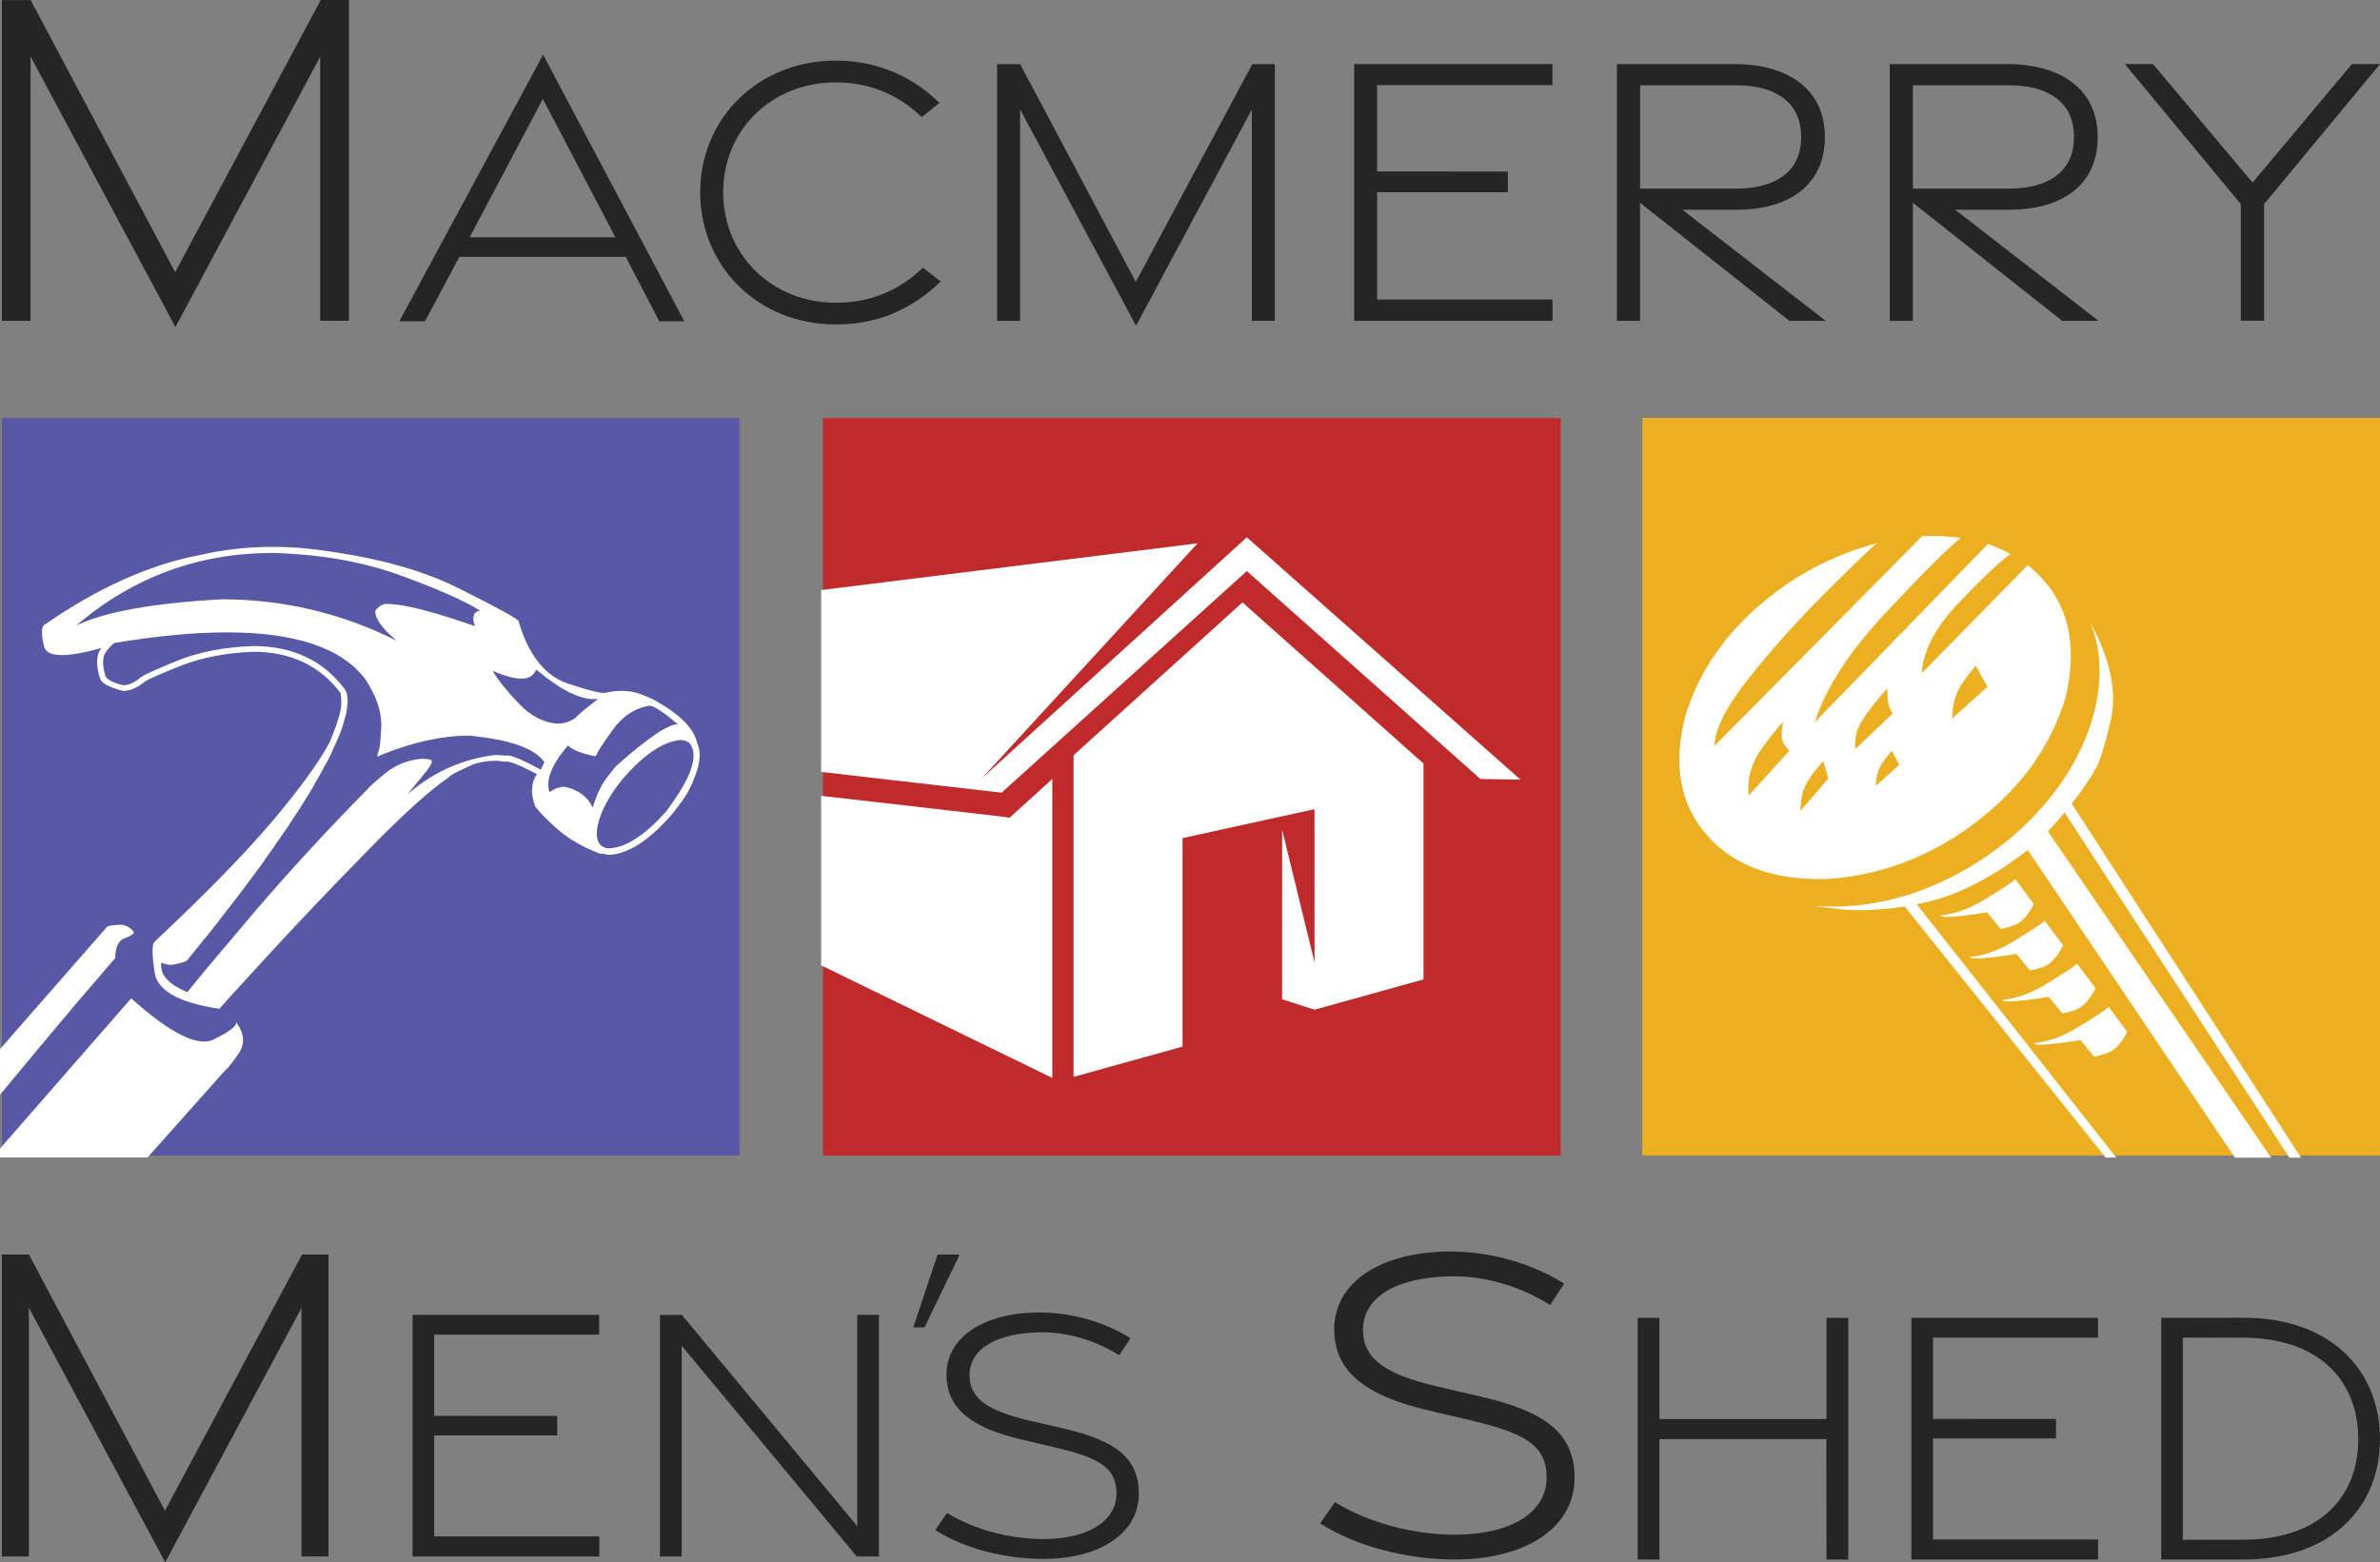
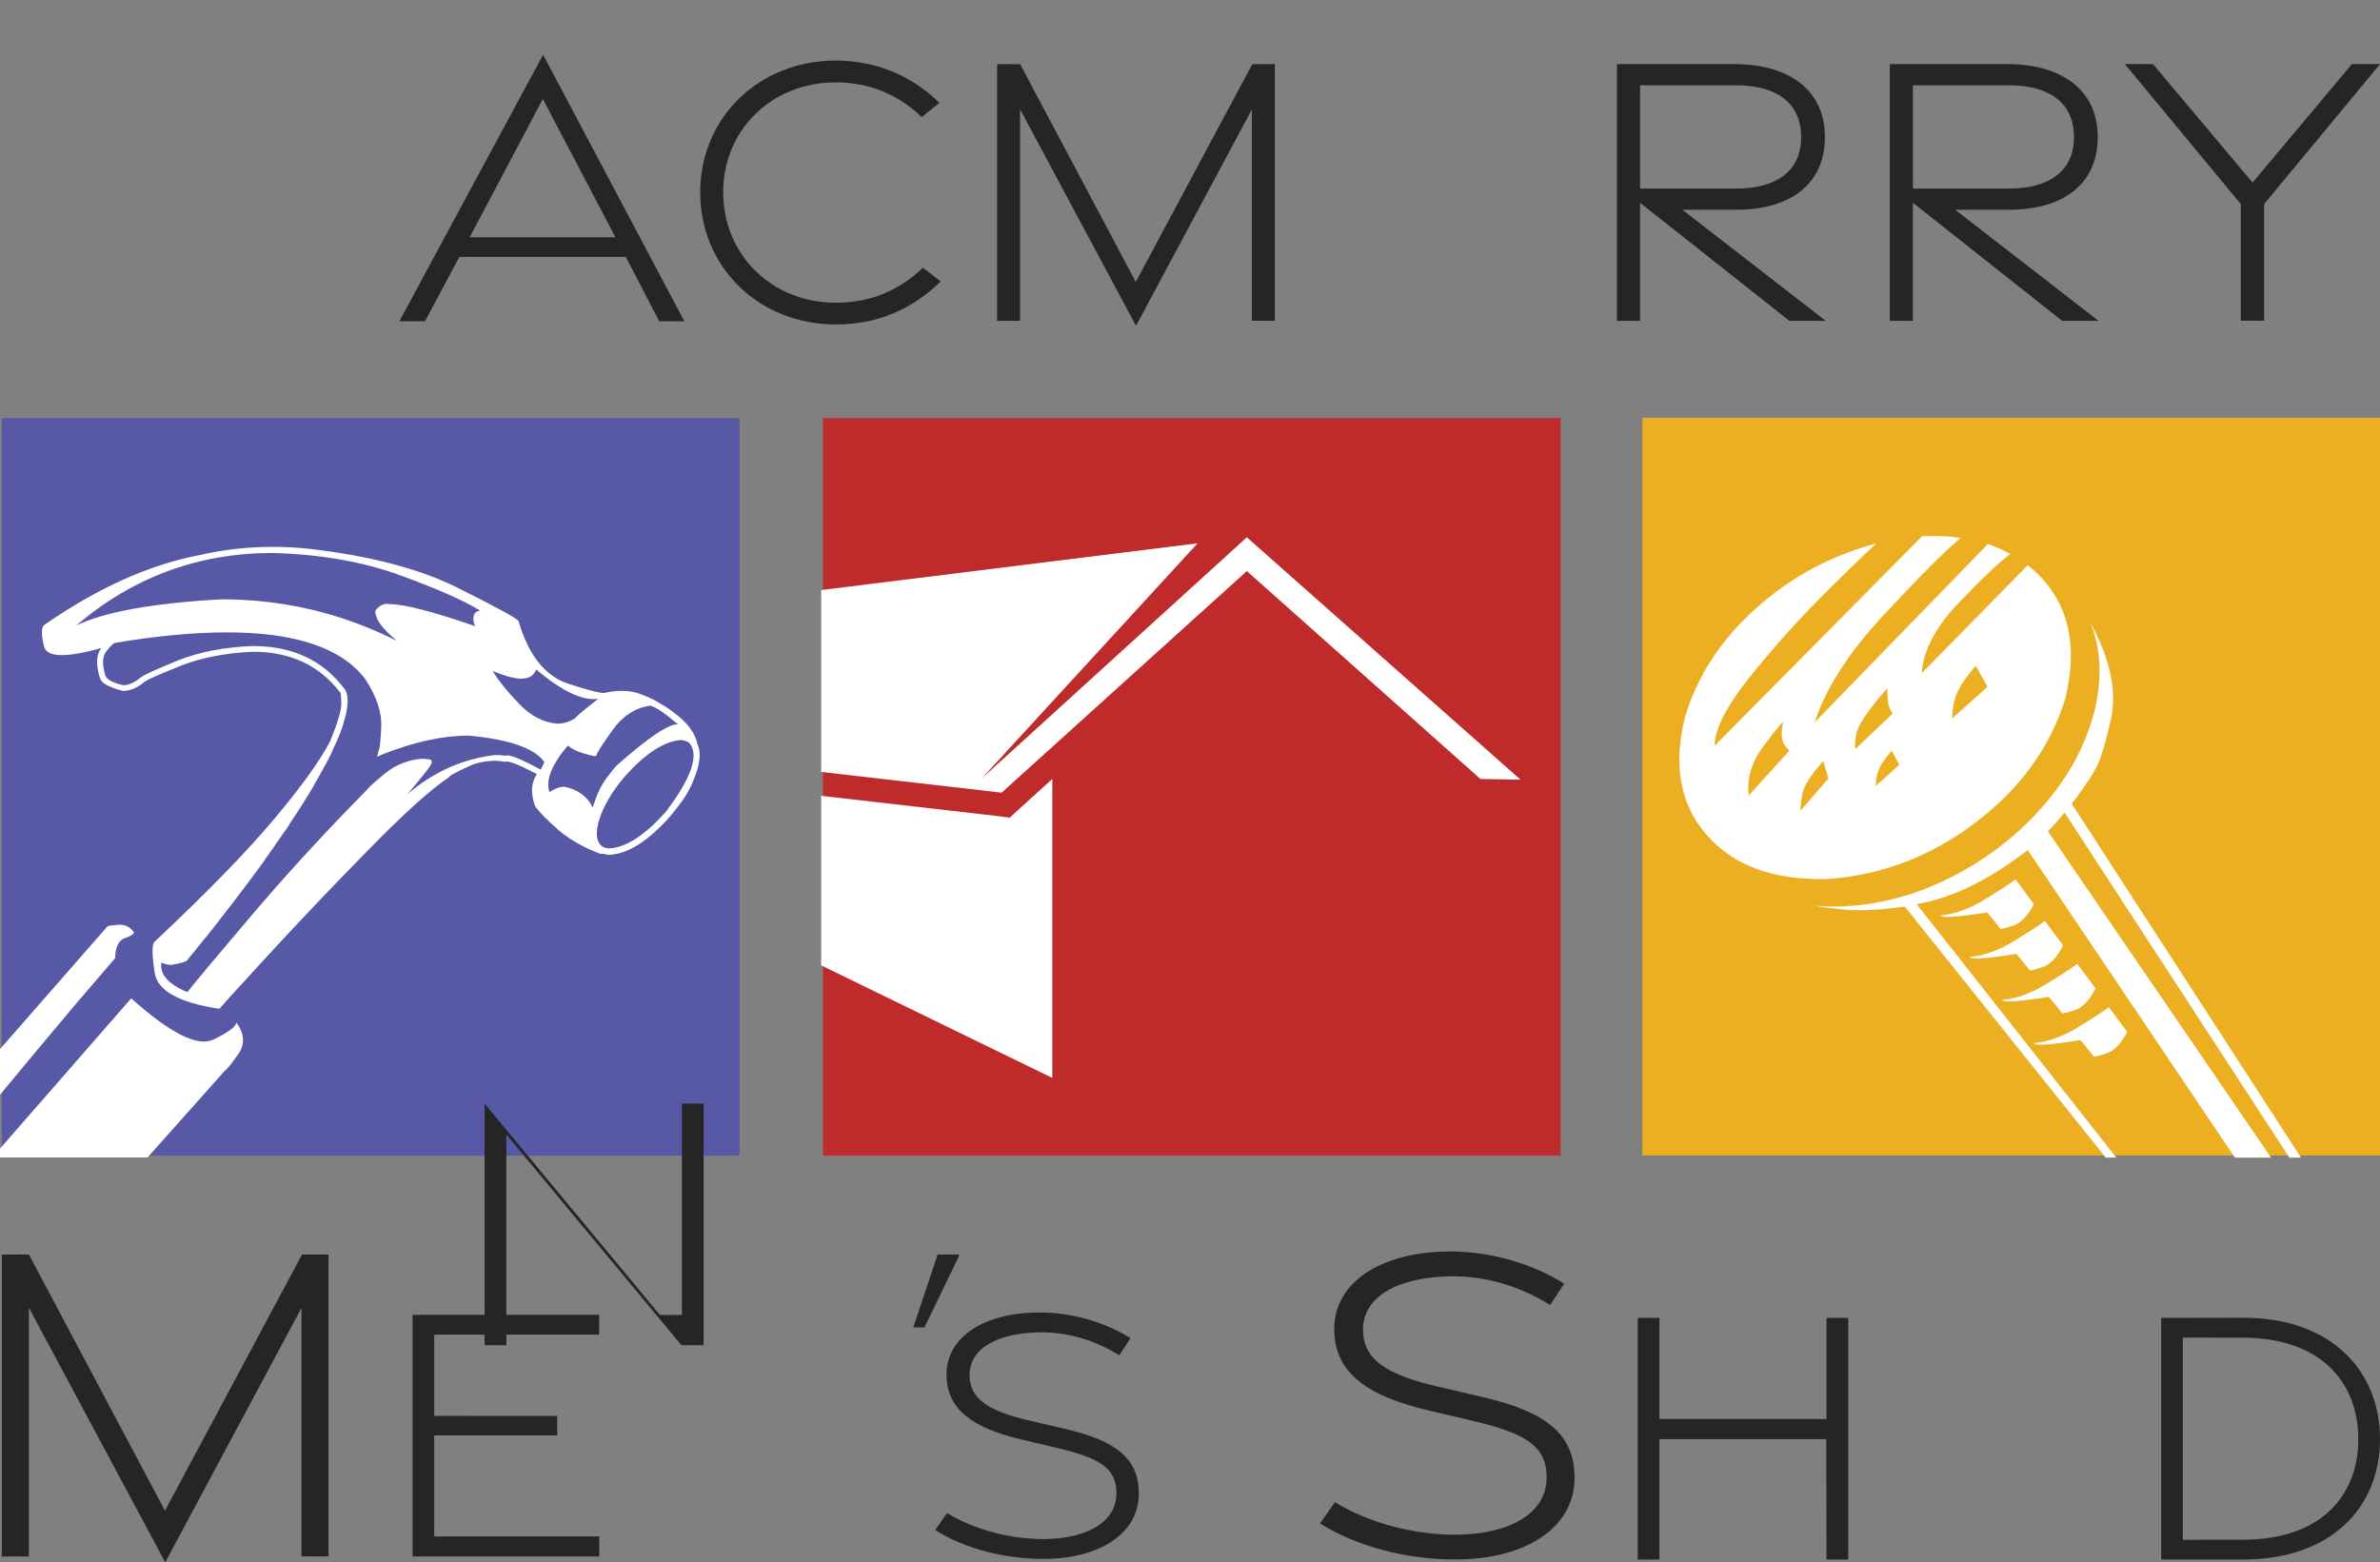
<svg xmlns="http://www.w3.org/2000/svg" id="Layer_1" viewBox="0 0 1307.1 858.16">
  <rect x="0" y="0" width="1307.1" height="858.16" fill="#808080" stroke="none" />
  <defs>
    <style>
      .cls-1 {
        fill: #252525;
      }

      .cls-2 {
        fill: #fff;
        fill-rule: evenodd;
      }

      .cls-3 {
        fill: #bf2b2b;
      }

      .cls-4 {
        fill: #ecaf22;
      }

      .cls-5 {
        fill: #5758a6;
      }
    </style>
  </defs>
  <g>
    <rect class="cls-5" x="1" y="229.64" width="405.14" height="405.13" />
    <path class="cls-2" d="M72.05,548.39L0,630.91v4.85h81.03l42.68-47.89c.87-.38,3.24-3.32,7.11-8.8,3.87-5.48,3.49-11.36-1.13-17.59.38,2.13-3.8,5.3-12.53,9.55-8.61,4.1-23.64-3.44-45.11-22.65" />
    <path class="cls-2" d="M73.54,512.09c-2.12-2.99-4.93-4.36-8.42-4.12-3.61.25-5.67.56-6.17.94L0,576.26v25.08c14.35-17.34,28.21-33.94,41.55-49.78,13.47-15.71,20.7-24.13,21.69-25.25.13-6.23,1.95-9.91,5.44-11.05,3.36-1.23,4.99-2.31,4.86-3.17" />
    <path class="cls-2" d="M138.99,354.83c-15.96.62-29.82,3.3-41.54,8.05-11.84,4.87-18.33,7.78-19.45,8.8l-.38.17c-2.62,2.26-5.24,3.68-7.85,4.32q.12-.13,0,0c-.74.12-1.51.19-2.25.19-5.73-1.38-8.98-3.19-9.72-5.44-1.76-5.98-1.56-10.35.55-13.09,2.13-2.74,3.69-4.3,4.69-4.69,23.08-3.85,43.59-5.79,61.56-5.79,37.68,0,63.01,8.54,75.98,25.63,6.24,9.5,9.16,18.28,8.8,26.39-.38,8.12-.88,12.47-1.51,13.11l-.75,3.18,3-1.32c17.34-6.85,33.11-10.29,47.34-10.29,22.46,2.13,36.29,6.99,41.54,14.6l-2.06,4.11c-10.97-5.99-17.4-8.55-19.26-7.68-1.88-.24-3.82-.36-5.81-.36-17.83,2.12-33.86,9.28-48.09,21.52,6.61-7.87,10.62-12.8,11.97-14.8,1.26-1.98,1.7-3.05,1.32-3.17l-.37-.93-.75-.19c-1.37-.25-2.81-.38-4.29-.38-7.62.63-14.36,3.32-20.22,8.06-5.73,4.74-8.92,7.59-9.53,8.61-21.97,22.21-42.87,44.91-62.7,68.11-19.72,23.2-31.81,37.67-36.32,43.41-7.59-3.12-12.22-6.86-13.84-11.23-.62-2.13-.75-3.8-.37-5.04,1.63.87,3.42,1.3,5.43,1.3,5.36-.86,8.36-1.81,8.97-2.81l.19-.37c3.12-3.74,6.05-7.37,8.8-10.86.99-1.11,1.94-2.23,2.81-3.36,1.86-2.37,3.67-4.68,5.43-6.94.99-1.35,1.99-2.67,2.99-3.91,1.63-2.01,3.17-3.99,4.67-6,1-1.37,2-2.67,2.99-3.92,1.37-1.88,2.75-3.69,4.12-5.43.88-1.24,1.81-2.5,2.8-3.74,1.24-1.73,2.5-3.43,3.74-5.06.88-1.24,1.74-2.43,2.62-3.55,1.12-1.74,2.25-3.36,3.38-4.87.74-1.11,1.54-2.23,2.43-3.36.99-1.63,2.06-3.19,3.18-4.69.74-.99,1.44-2,2.04-2.99,1.12-1.5,2.2-3,3.19-4.5.49-.99,1.07-1.93,1.67-2.8,1.12-1.63,2.2-3.19,3.19-4.69.36-.74.8-1.42,1.3-2.06,1.37-2.12,2.69-4.23,3.93-6.36.13-.25.31-.49.56-.74.99-1.76,1.99-3.43,2.99-5.06.37-.74.75-1.44,1.12-2.07.74-1.23,1.44-2.42,2.06-3.55.38-.74.74-1.42,1.12-2.06.62-.99,1.18-2.04,1.69-3.17.38-.63.74-1.26,1.12-1.88.5-.99.99-1.93,1.5-2.81.24-.62.56-1.26.93-1.87.38-.87.74-1.76,1.12-2.62.25-.62.5-1.18.74-1.7.5-.86.88-1.67,1.14-2.43.24-.49.49-1.06.74-1.67.25-.63.57-1.31.93-2.07.13-.49.32-.99.57-1.48.25-.77.49-1.44.74-2.07.12-.37.25-.74.37-1.12.25-.87.51-1.67.75-2.43,0-.25.06-.51.18-.75.25-.86.51-1.74.77-2.62,0-.25.05-.44.17-.56.13-.62.25-1.26.38-1.86,0-.25.06-.58.19-.93,0-.38.06-.82.19-1.32v-.75c.12-.38.18-.74.18-1.12v-.74c.13-.38.18-.69.18-.93-.11-.25-.11-.5,0-.75-.11-.25-.18-.49-.18-.74v-1.32c-.12-.25-.18-.44-.18-.56v-.56c-.13-.12-.19-.25-.19-.37,0-.25-.06-.44-.19-.57v-.36c-.13-.13-.25-.25-.38-.38v-.38c-.36-.61-.68-1.05-.93-1.3-11.72-15.46-28.37-23.2-49.96-23.2M293.19,369.99c.63-.75,1.06-1.5,1.32-2.24,14.2,11.97,25.56,17.34,34.04,16.1-7.11,5.48-11.34,9.03-12.71,10.65-3.13,2.01-6.36,3-9.73,3-7.74-.63-14.78-4.3-21.14-11.04-6.49-6.74-11.29-12.73-14.42-17.97,11.86,5.12,19.41,5.62,22.65,1.5M329.12,450.08c2.49-7.62,7.1-15.4,13.85-23.39,11.35-12.73,21.63-19.45,30.87-20.22,1.88.13,3.42.63,4.68,1.51,5.62,6.61,1.3,19.28-12.9,37.99-11.36,12.72-21.6,19.4-30.71,20.02-1.99,0-3.55-.49-4.68-1.49-2.87-2.49-3.23-7.31-1.11-14.41M311.9,409.47c2.5,2.37,7.23,4.32,14.23,5.8h1.12l.55-.93c.25-1.24,3.12-5.67,8.61-13.29,5.49-7.74,12.35-12.22,20.59-13.46,2.74.49,7.85,3.91,15.33,10.28-4.99-.37-16.22,7.18-33.69,22.64-.49.38-2.3,2.63-5.42,6.74-3.12,4.11-5.68,9.54-7.68,16.29-2.99-6.11-8.23-9.94-15.71-11.42-2.75.13-5.43,1.12-8.05,2.99-2.25-6.48,1.13-15.02,10.11-25.64M260.43,337.42c-.74,2.12-.55,4.32.56,6.55-23.32-8.1-39.11-12.16-47.34-12.16-2.75-.5-5.23.68-7.48,3.55-.38,4.25,3.55,9.79,11.79,16.66-30.2-15.21-62.31-22.83-96.38-22.83-37.79,2.12-64.37,6.92-79.7,14.41,31.06-26.57,67.05-39.87,107.97-39.87,26.19.75,49.4,4.81,69.62,12.16,20.33,7.38,35.05,13.85,44.16,19.47-1.76.38-2.81,1.07-3.19,2.06M381.87,425.95c2.75-7.23,3.13-13.05,1.14-17.41-1.38-6.23-5.81-12.03-13.3-17.4-2.62-2.01-4.99-3.55-7.1-4.68-2.25-1.63-6.05-3.44-11.42-5.43-5.36-1.86-11.53-2.06-18.52-.57-1.51.75-8.48-.93-20.96-5.04-12.47-4.26-21.47-15.66-26.94-34.26-.63-1.38-11.54-7.36-32.75-17.96-21.21-10.73-49.03-18.03-83.45-21.89-6.12-.62-12.36-.93-18.71-.93-13.85,0-27.19,1.5-40.05,4.48-27.69,5.24-56.27,18.09-85.7,38.55-1.51,1.49-1.44,5.49.18,11.98h-.18.18c1.76,5.74,12.23,5.92,31.45.55-2.87,3.38-3.19,8.8-.95,16.29l.19.19c.37,2.62,4.56,4.98,12.53,7.1,3.99,0,8.06-1.74,12.16-5.24,1.63-1.12,8.18-3.98,19.65-8.61,11.48-4.48,24.72-7.04,39.68-7.67,20.46,0,36.36,7.44,47.72,22.26.37-.11.61,1.7.74,5.44.25,3.86-1.87,11.16-6.36,21.88-5.49,10.49-15.71,24.66-30.69,42.49-14.97,17.84-36.8,40.24-65.49,67.18-1.51,1.24-1.51,6.85,0,16.84,1.36,10,13.21,16.66,35.55,20.03,1-1.26,9.85-10.98,26.57-29.19,16.73-18.21,34.94-37.37,54.65-57.46,19.71-20.19,34.62-33.69,44.72-40.42.38-.99,4.93-3.42,13.66-7.29,3.98-1.24,7.91-1.88,11.79-1.88,1.74,0,3.55.19,5.43.58,1.5-.88,7.36,1.36,17.59,6.72-3.25,4.76-3.55,10.68-.95,17.78,2.5,3.37,6.81,7.74,12.92,13.09,6.24,5.25,13.86,9.55,22.84,12.93h1.86c.99.37,2.12.56,3.36.56,10.23-.63,21.34-7.74,33.32-21.33,1.99-2.37,3.79-4.67,5.42-6.93,3.25-4.1,5.99-9.22,8.23-15.33" />
  </g>
  <g>
    <rect class="cls-3" x="451.99" y="229.64" width="405.13" height="405.13" />
    <polyline class="cls-2" points="577.93 427.87 558.98 445.05 554.54 449.12 548.74 448.35 450.99 437.13 450.99 530.26 577.93 592.08 577.93 427.87" />
-     <polyline class="cls-2" points="682.36 330.89 589.61 414.84 589.61 591.51 649.46 574.88 649.46 460.35 721.95 444.47 721.95 528.61 704.15 455.75 704.15 548.88 721.95 554.61 781.8 537.97 781.8 419.42 682.36 330.89" />
    <polyline class="cls-2" points="684.76 295.13 539.29 427.48 657.71 298.43 450.99 324.11 450.99 424 550.09 435.4 684.76 313.68 813.04 427.87 835.06 428.25 684.76 295.13" />
  </g>
  <g>
    <rect class="cls-4" x="901.97" y="229.54" width="405.13" height="405.13" />
    <path class="cls-2" d="M1072.1,394.66c.12-7.99,2.18-14.72,6.17-20.21,3.99-5.5,6.3-8.36,6.93-8.61l6.36,11.42-19.47,17.4M1030.18,431.71c.13-5.37,1.51-9.85,4.12-13.47,2.75-3.62,4.29-5.56,4.68-5.81l4.12,7.68-12.92,11.6M1036.55,378c-.13.37-.07,2.31.18,5.81.24,3.49,1.18,6.16,2.8,8.04l-20.19,19.26c-.75.25-.75-2.18,0-7.29.62-4.98,6.36-13.59,17.22-25.82M989.01,445.18c-.36-.25-.18-2.87.57-7.87.74-5.09,4.67-11.53,11.78-19.26l2.81,9.54-15.16,17.59M960.38,436.96c-.99-9.5,1.63-18.42,7.87-26.77,6.36-8.48,10.05-13.02,11.04-13.66-1.26,6.11-.99,10.29.74,12.54,1.63,2.24,2.56,3.3,2.81,3.17l-22.46,24.72M1113.64,310.45l-58.2,59.32c.75-12.35,7.48-25.21,20.21-38.55,12.6-13.24,22.09-22.21,28.44-26.94-3.85-2.13-7.97-3.93-12.34-5.44l-95.07,97.88c5.99-18.71,18.85-38.61,38.55-59.69,19.71-21.09,33.55-34.94,41.55-41.54-6.62-.99-13.62-1.32-20.97-.95h-.19l-113.96,115.1c.13-9.11,6.42-21.52,18.9-37.24,12.47-15.61,25.82-30.58,40.05-44.91,14.22-14.23,24.19-23.89,29.94-29.01-24.96,6.62-47.03,18.52-66.25,35.75-19.33,17.34-32.31,37.29-38.94,59.87-6.6,26.7-2.47,48.33,12.36,64.93,14.72,16.72,36.81,24.64,66.24,23.77,29.82-2.13,57.01-12.6,81.59-31.45,24.47-18.71,40.73-41.42,48.85-68.11,7.48-31.57.55-55.82-20.77-72.79" />
    <path class="cls-2" d="M1117.01,496.64l-10.12-13.64c-.74.86-5.73,4.16-14.97,9.9-9.11,5.87-17.83,9.17-26.2,9.91.77,1.51,9.3.95,25.65-1.67l7.29,8.99c.38.24,2.69-.32,6.92-1.7,4.25-1.36,8.05-5.3,11.42-11.79" />
    <path class="cls-2" d="M1107.47,523.96l7.29,8.98c.38.25,2.68-.31,6.92-1.67,4.25-1.37,8.05-5.37,11.41-11.98l-10.11-13.48c-.74.87-5.73,4.18-14.97,9.92-9.1,5.86-17.83,9.17-26.2,9.91.75,1.5,9.3.93,25.65-1.68" />
    <path class="cls-2" d="M1125.24,547.54l7.29,8.98c.38.25,2.68-.31,6.94-1.67,4.25-1.37,8.04-5.37,11.41-11.98l-10.1-13.48c-.75.87-5.73,4.18-14.97,9.91-9.11,5.86-17.84,9.18-26.2,9.92.74,1.5,9.31.93,25.64-1.68" />
    <path class="cls-2" d="M1117.01,572.99c.74,1.51,9.28.93,25.63-1.69l7.29,8.99c.38.25,2.69-.32,6.93-1.7,4.23-1.35,8.04-5.28,11.42-11.78l-10.11-13.66c-.77.86-5.75,4.16-14.97,9.91-9.11,5.86-17.86,9.16-26.2,9.91" />
    <path class="cls-2" d="M1133.86,446.31l123.5,189.56h6.36l-125.95-194.42c4.38-5.48,8.55-11.48,12.54-17.98l-.19-.18c2.26-2.25,5.25-11.29,8.99-27.14,3.74-15.71.06-33.73-11.05-54.07,5.74,13.98,6.55,29.88,2.44,47.72-3.62,14.6-10.04,28.39-19.29,41.35-3.11,4.38-6.47,8.61-10.09,12.73h-.19c-1.63,2-3.36,3.93-5.24,5.8-.13.13-.25.25-.38.38-1.86,1.88-3.8,3.74-5.79,5.62-17.85,16.2-38.18,28.12-61.01,35.74-2.12.61-4.17,1.18-6.18,1.67-8.48,2.37-16.96,3.86-25.43,4.49-6.88.49-13.35.49-19.48,0-.11-.13-.17-.13-.17,0,.24.24,4.86.88,13.83,1.87,8.98.99,20.65.5,34.99-1.5l110.41,137.91h5.8l-109.65-139.22c19.47-3.36,39.81-13.29,61.01-29.75l113.78,168.98h19.83l-122.57-179.26c3.12-3.13,6.18-6.55,9.18-10.3" />
  </g>
  <g>
-     <path class="cls-1" d="M16.78,31.02v145.2H1V.02h15.82l79.37,149.5L176.16,0h15.46v176.2h-15.78V31.16l-79.5,148.47L16.78,31.02Z" />
    <path class="cls-1" d="M298.27,30.06l77.57,146.42h-13.76l-18.39-35.37h-91.43l-18.85,35.38h-14.1S298.27,30.06,298.27,30.06ZM337.98,130.33l-39.84-75.98-40.21,75.98h80.05Z" />
    <path class="cls-1" d="M459.05,178.22c-42.5,0-74.49-31.68-74.49-72.58s32.13-72.37,74.49-72.37c21.54,0,41.43,7.99,56.87,23.24l-9.69,7.8c-13.24-12.79-29.58-19.07-47.2-19.07-35.1,0-61.85,26-61.85,60.38s26.75,60.67,61.85,60.67c18.48,0,34.19-6.25,47.85-19.22l9.76,7.52c-16.14,15.7-35.13,23.63-57.58,23.63h0Z" />
    <path class="cls-1" d="M560.24,60.05v116.17h-12.62V35.25h12.65l63.5,119.61,63.99-119.62h12.37v140.97h-12.62V60.16l-63.61,118.79-63.66-118.9Z" />
-     <path class="cls-1" d="M743.71,35.21h108.88v11.53h-96.26v47.43l71.77.05v11.36h-71.77v58.96h96.32v11.69h-108.94V35.21Z" />
    <path class="cls-1" d="M982.71,176.22l-81.99-64.85v64.85h-12.69V35.21h64.62c28.92,0,49.59,13.55,49.59,40.05s-19.75,39.95-48.73,39.95h-29.54l78.69,61.01h-19.96ZM900.73,103.58h52.82c20.79,0,35.66-8.65,35.66-28.32s-14.87-28.42-35.66-28.42h-52.82v56.74Z" />
    <path class="cls-1" d="M1132.54,176.22l-81.99-64.85v64.85h-12.69V35.21h64.62c28.92,0,49.59,13.55,49.59,40.05s-19.75,39.95-48.73,39.95h-29.54l78.69,61.01h-19.96ZM1050.56,103.58h52.82c20.79,0,35.66-8.65,35.66-28.32s-14.87-28.42-35.66-28.42h-52.82v56.74Z" />
    <path class="cls-1" d="M1230.66,112.1l-63.68-76.89h15.47l54.67,65.08,54.53-65.08h15.45l-63.65,76.89v64.06h-12.79v-64.06Z" />
  </g>
  <g>
    <path class="cls-1" d="M15.85,718.29v136.66H1v-165.84h14.89l74.7,140.7,75.28-140.72h14.55v165.84h-14.85v-136.51l-74.83,139.74L15.85,718.29Z" />
    <path class="cls-1" d="M226.59,722.23h102.48v10.85h-90.6v44.63l67.55.05v10.69h-67.55v55.49h90.66v11.01h-102.54v-132.72Z" />
-     <path class="cls-1" d="M362.43,722.27h12.08l96.3,116.05v-116.1h11.89v132.73h-12.17l-96.16-115.79v115.79h-11.94v-132.69Z" />
+     <path class="cls-1" d="M362.43,722.27h12.08v-116.1h11.89v132.73h-12.17l-96.16-115.79v115.79h-11.94v-132.69Z" />
    <path class="cls-1" d="M573.54,856.28c-22,.12-44.3-5.89-59.92-15.85l6.49-9.36c15.09,9.26,35.18,14.51,53.88,14.3,22.91-.29,39.14-9.3,39.17-25.12.04-14.23-9.86-19.56-33.08-25.05l-18.58-4.37c-27.17-6.35-41.51-16.53-41.67-35.52-.18-21.03,20.71-34.09,50.05-34.39,18.82-.18,37.2,5.44,51,14.15l-6.21,9.36c-12.65-7.99-27.99-12.85-43.8-12.61-22.83.41-38.57,8.68-38.39,23.79.16,13.04,10.87,19.53,32.59,24.63l19.31,4.48c27.97,6.47,40.92,15.97,41.07,35.38.18,22.12-21.38,36.01-51.91,36.17h0Z" />
    <path class="cls-1" d="M725,836.8l8.12-11.7c18.86,11.58,43.97,18.15,67.34,17.87,28.64-.36,48.93-11.63,48.96-31.4.05-17.8-12.33-24.45-41.35-31.32l-23.23-5.46c-33.95-7.93-51.88-20.66-52.08-44.39-.22-26.28,25.88-42.61,62.56-42.97,23.52-.23,46.5,6.79,63.73,17.68l-7.76,11.7c-15.81-9.99-34.98-16.07-54.74-15.76-28.53.51-48.21,10.84-47.98,29.73.2,16.3,13.59,24.42,40.74,30.78l24.13,5.6c34.96,8.1,51.14,19.97,51.33,44.23.22,27.64-26.72,45.01-64.88,45.2-27.49.15-55.37-7.37-74.89-19.81Z" />
    <path class="cls-1" d="M899.43,723.9h11.94v55.56h91.74v-55.56h11.95v132.72h-11.95l-.12-66.13h-91.62v66.13h-11.94v-132.72Z" />
-     <path class="cls-1" d="M1049.73,723.9h102.48v10.85h-90.6v44.63l67.55.05v10.69h-67.55v55.49h90.66v11.01h-102.54v-132.72Z" />
    <path class="cls-1" d="M1186.93,723.9l45.04-.08c48.36-.09,75.13,29.23,75.13,66.65s-26.77,66.15-75.13,66.15h-45.04v-132.72ZM1231.95,845.74c42.53-.04,63.23-23.97,63.23-55.26s-20.7-55.61-63.23-55.71l-33.14-.05v111.05l33.14-.03Z" />
    <path class="cls-1" d="M514.93,689.09h11.72v.9l-18.94,39.14h-6.13l13.35-40.04Z" />
  </g>
</svg>